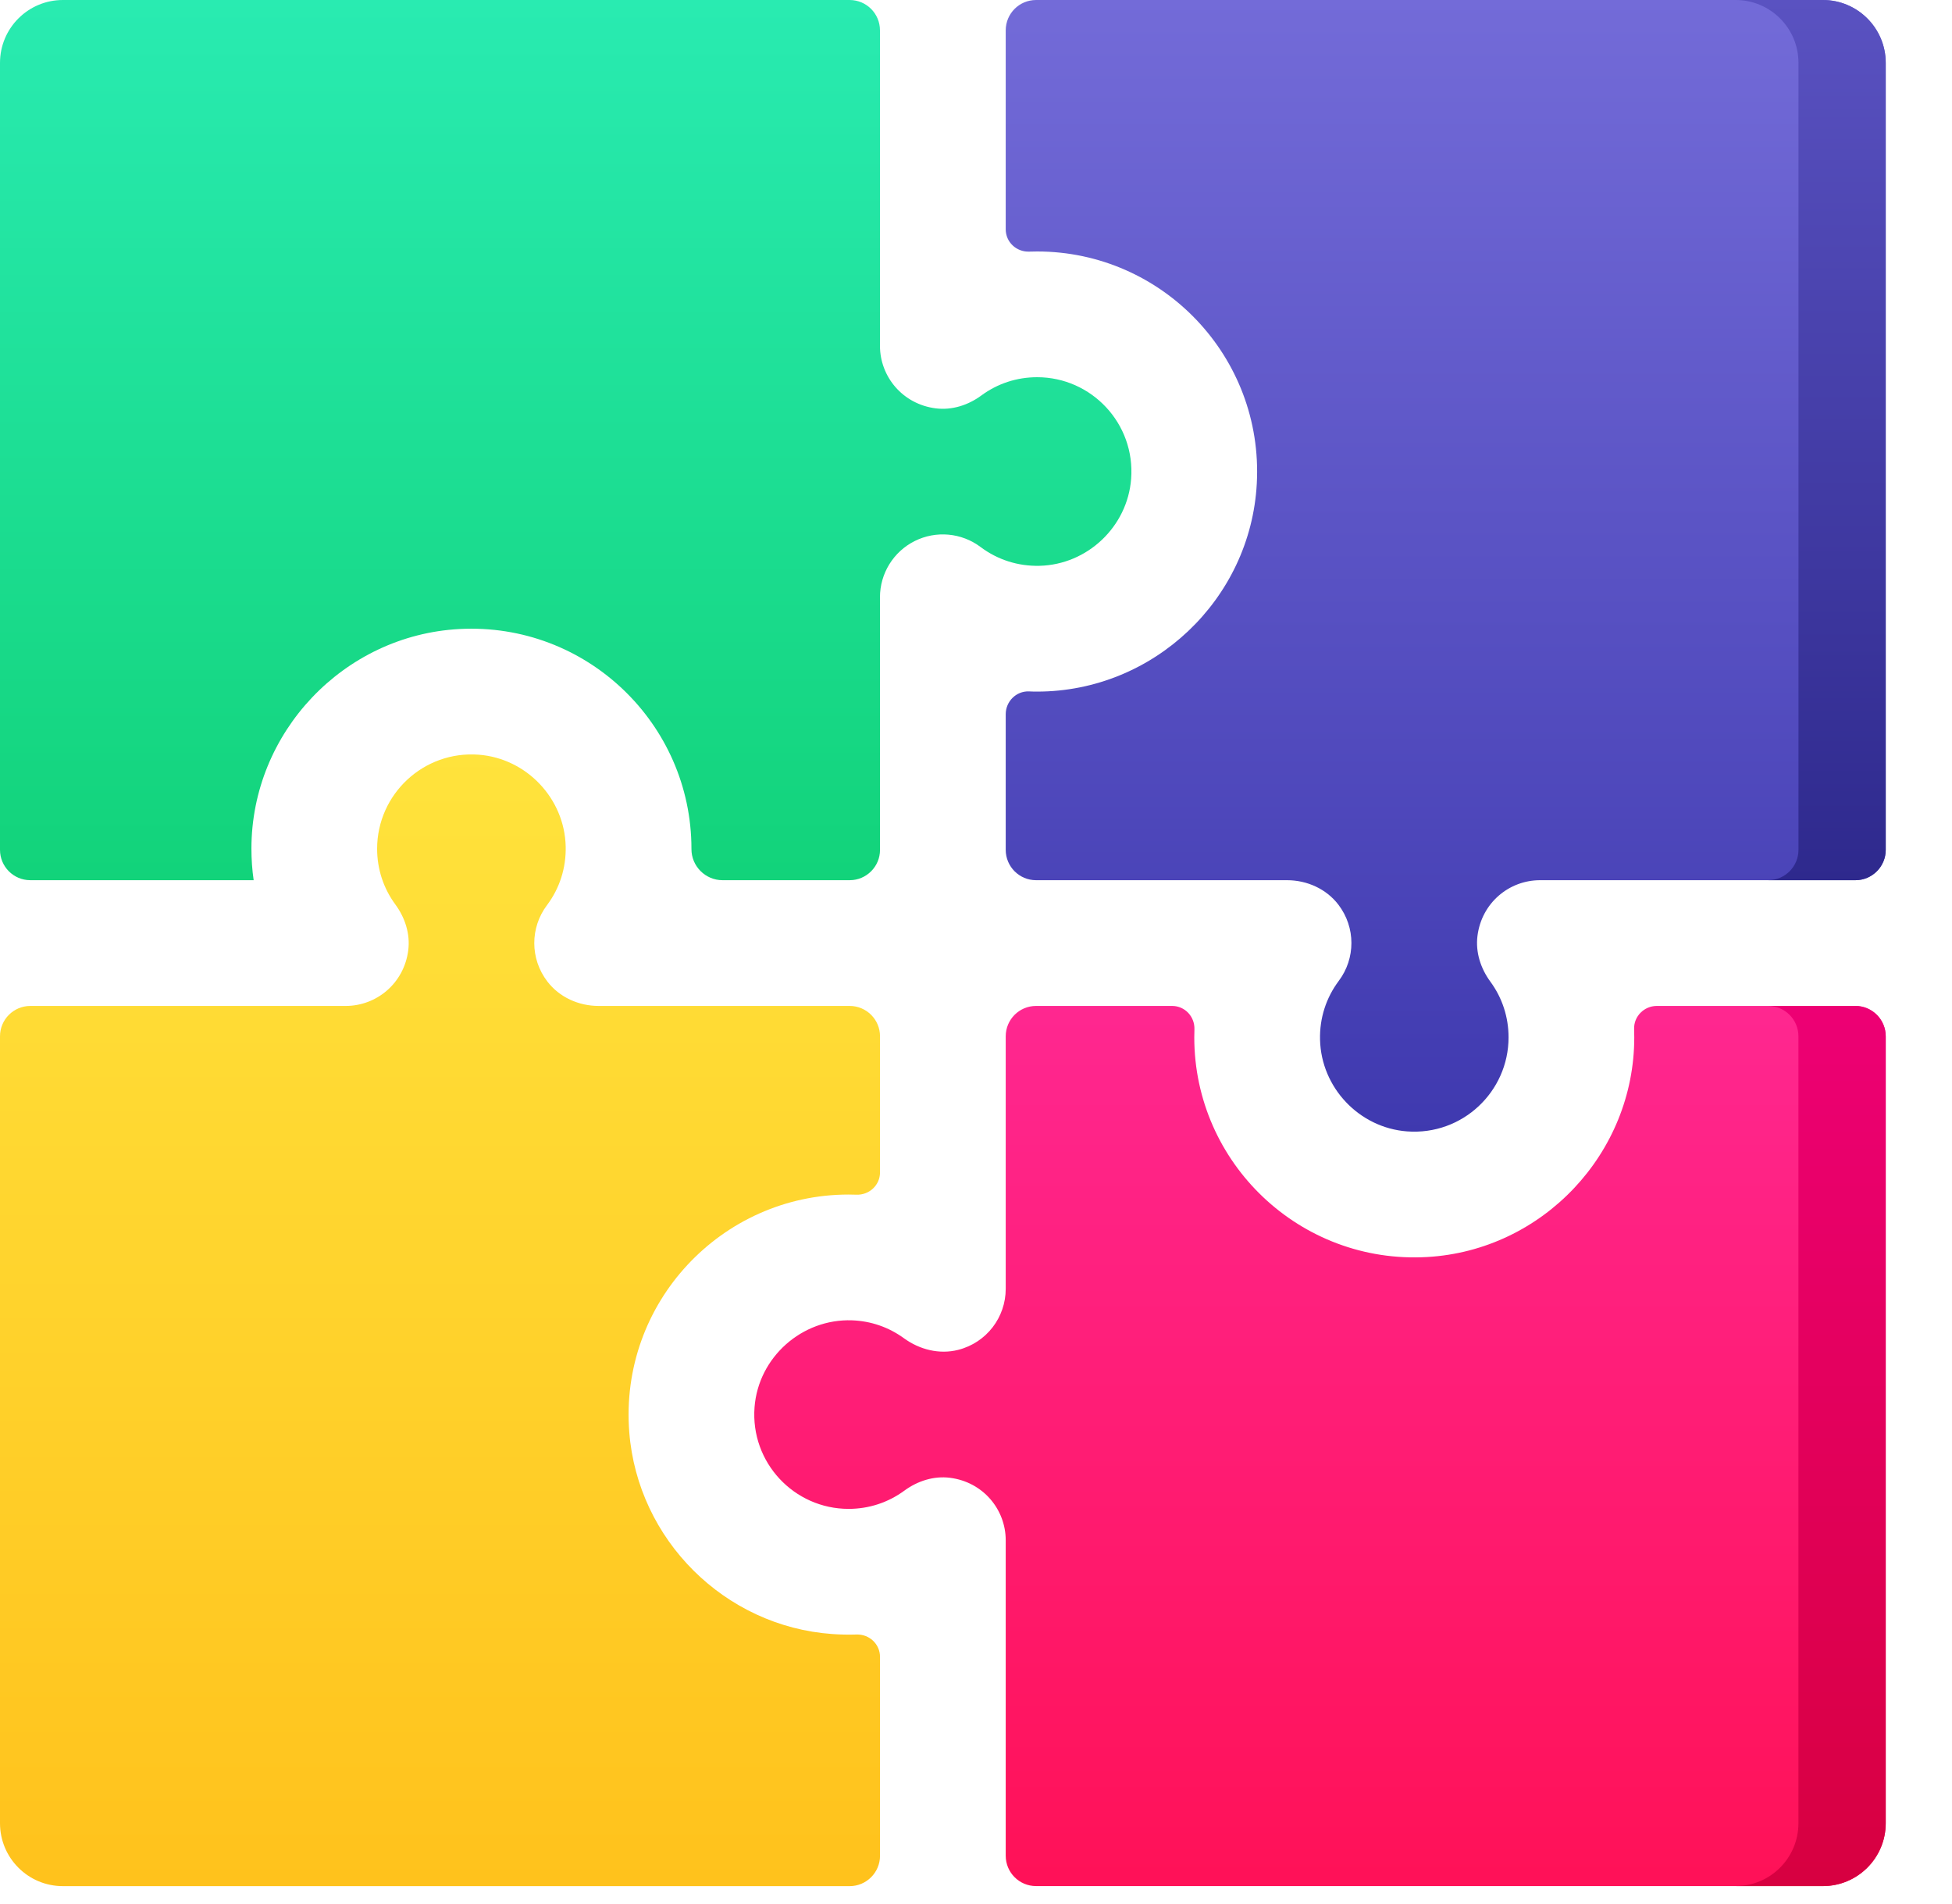
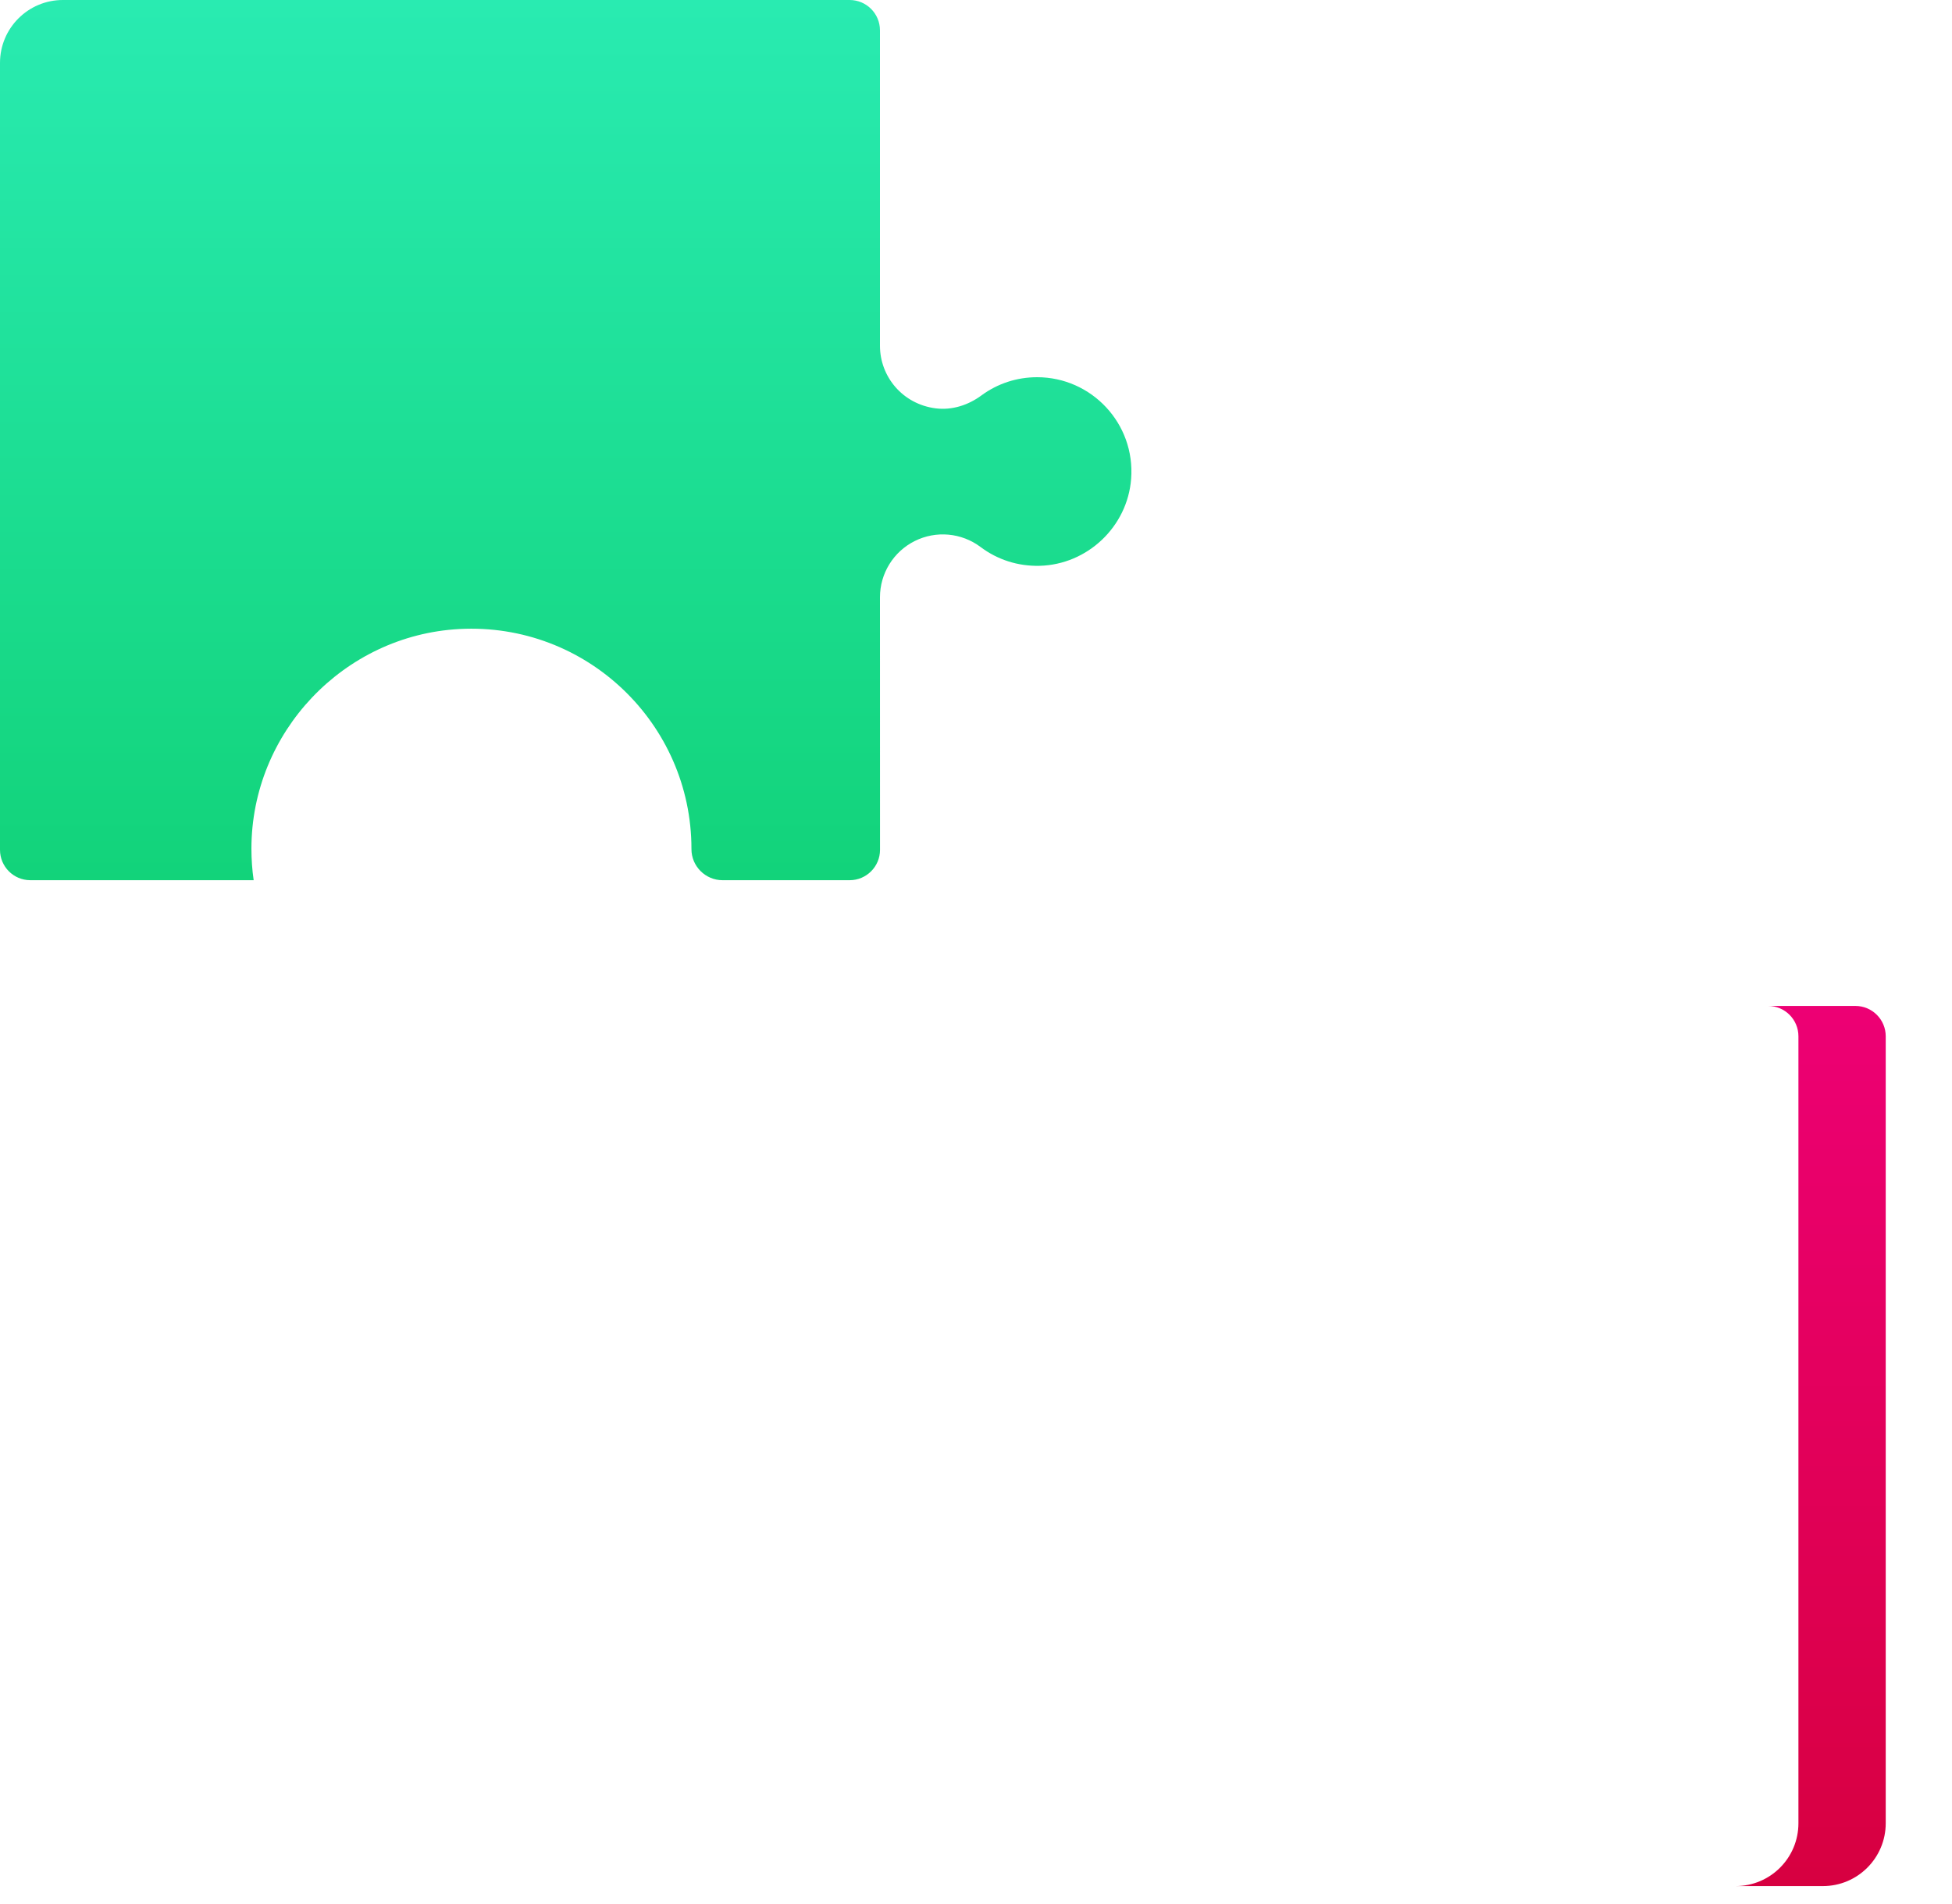
<svg xmlns="http://www.w3.org/2000/svg" width="40px" height="39px" viewBox="0 0 40 39" version="1.1">
  <title>puzzle</title>
  <defs>
    <linearGradient x1="50%" y1="0%" x2="50%" y2="100%" id="linearGradient-1">
      <stop stop-color="#29EBB1" offset="0%" />
      <stop stop-color="#12D37A" offset="100%" />
    </linearGradient>
    <linearGradient x1="50%" y1="0%" x2="50%" y2="100%" id="linearGradient-2">
      <stop stop-color="#736BD8" offset="0%" />
      <stop stop-color="#3F39AF" offset="100%" />
    </linearGradient>
    <linearGradient x1="50%" y1="0%" x2="50%" y2="100%" id="linearGradient-3">
      <stop stop-color="#FFE33C" offset="0%" />
      <stop stop-color="#FFC21C" offset="100%" />
    </linearGradient>
    <linearGradient x1="50%" y1="0%" x2="50%" y2="100%" id="linearGradient-4">
      <stop stop-color="#FF2790" offset="0%" />
      <stop stop-color="#FF1157" offset="100%" />
    </linearGradient>
    <linearGradient x1="50%" y1="0%" x2="50%" y2="100%" id="linearGradient-5">
      <stop stop-color="#5A52C1" offset="0%" />
      <stop stop-color="#2E298D" offset="100%" />
    </linearGradient>
    <linearGradient x1="50%" y1="0%" x2="50%" y2="100%" id="linearGradient-6">
      <stop stop-color="#ED0074" offset="0%" />
      <stop stop-color="#D70040" offset="100%" />
    </linearGradient>
  </defs>
  <g id="Visual-Designs" stroke="none" stroke-width="1" fill="none" fill-rule="evenodd">
    <g id="Solutions" transform="translate(-1060, -953)" fill-rule="nonzero">
      <g id="puzzle" transform="translate(1060, 953)">
        <path d="M5.198,18.033 C5.167,17.82 5.152,17.603 5.152,17.384 C5.154,15.006 7.039,13.015 9.413,12.887 C12.011,12.748 14.169,14.821 14.169,17.389 L14.169,17.395 C14.168,17.746 14.455,18.033 14.806,18.033 L17.411,18.033 C17.754,18.033 18.033,17.754 18.033,17.411 L18.032,12.237 C18.032,11.749 18.308,11.302 18.745,11.084 C19.182,10.866 19.704,10.914 20.094,11.207 C20.443,11.469 20.862,11.602 21.301,11.592 C22.283,11.568 23.104,10.79 23.179,9.811 C23.266,8.678 22.368,7.728 21.253,7.728 C20.837,7.728 20.443,7.857 20.11,8.102 C19.84,8.301 19.508,8.408 19.174,8.366 C18.497,8.28 18.032,7.717 18.032,7.084 L18.032,0.622 C18.032,0.278 17.754,4.29006935e-15 17.41,4.29006935e-15 L1.288,4.29006935e-15 C0.577,4.29006935e-15 2.14503467e-15,0.577 2.14503467e-15,1.288 L2.14503467e-15,17.411 C2.14503467e-15,17.755 0.278,18.033 0.622,18.033 L5.198,18.033 Z" id="Path" fill="url(#linearGradient-1)" />
-         <path d="M20.609,4.698 C20.609,4.96 20.828,5.164 21.09,5.155 C21.144,5.153 21.198,5.152 21.253,5.152 C23.821,5.152 25.894,7.31 25.754,9.907 C25.627,12.283 23.635,14.167 21.256,14.169 C21.199,14.169 21.141,14.168 21.084,14.165 C20.823,14.156 20.609,14.371 20.609,14.632 L20.609,17.411 C20.609,17.754 20.887,18.033 21.231,18.033 L26.374,18.033 C26.782,18.033 27.177,18.21 27.425,18.533 C27.784,19.002 27.777,19.638 27.435,20.094 C27.173,20.443 27.039,20.862 27.05,21.301 C27.073,22.282 27.851,23.104 28.83,23.179 C29.963,23.266 30.913,22.368 30.913,21.253 C30.913,20.838 30.784,20.443 30.54,20.111 C30.341,19.84 30.234,19.508 30.276,19.174 C30.362,18.497 30.924,18.033 31.558,18.033 L38.019,18.033 C38.363,18.033 38.642,17.754 38.642,17.411 L38.642,1.288 C38.642,0.577 38.065,0 37.353,0 L21.231,0 C20.887,0 20.609,0.278 20.609,0.622 L20.609,4.698 Z" id="Path" fill="url(#linearGradient-2)" />
-         <path d="M17.549,33.487 C17.386,33.492 17.22,33.489 17.054,33.477 C14.849,33.32 13.068,31.547 12.895,29.343 C12.687,26.695 14.783,24.473 17.389,24.473 C17.443,24.473 17.497,24.474 17.551,24.476 C17.813,24.485 18.033,24.281 18.033,24.019 L18.033,21.231 C18.033,20.887 17.754,20.609 17.411,20.609 L12.267,20.609 C11.859,20.609 11.464,20.432 11.216,20.108 C10.857,19.639 10.864,19.003 11.207,18.547 C11.469,18.199 11.602,17.781 11.592,17.341 C11.569,16.36 10.791,15.538 9.812,15.462 C8.679,15.375 7.728,16.273 7.728,17.389 C7.728,17.804 7.857,18.199 8.102,18.531 C8.301,18.802 8.408,19.134 8.366,19.468 C8.28,20.145 7.717,20.609 7.084,20.609 L0.622,20.609 C0.278,20.609 1.07251734e-15,20.888 1.07251734e-15,21.231 L1.07251734e-15,37.353 C1.07251734e-15,38.065 0.577,38.642 1.288,38.642 L17.411,38.642 C17.754,38.642 18.033,38.363 18.033,38.02 L18.033,33.945 C18.033,33.682 17.812,33.477 17.549,33.487 L17.549,33.487 Z" id="Path" fill="url(#linearGradient-3)" />
-         <path d="M33.486,21.083 C33.488,21.14 33.489,21.197 33.489,21.254 C33.489,23.627 31.614,25.617 29.246,25.753 C26.64,25.903 24.473,23.826 24.473,21.253 C24.473,21.198 24.474,21.144 24.476,21.09 C24.485,20.828 24.281,20.609 24.019,20.609 L21.231,20.609 C20.887,20.609 20.609,20.887 20.609,21.231 L20.609,26.405 C20.609,26.984 20.221,27.505 19.636,27.655 C19.25,27.753 18.845,27.651 18.523,27.417 C18.211,27.19 17.846,27.064 17.46,27.05 C16.434,27.014 15.541,27.806 15.462,28.829 C15.375,29.963 16.273,30.913 17.389,30.913 C17.804,30.913 18.198,30.784 18.531,30.54 C18.802,30.341 19.134,30.234 19.467,30.276 C20.145,30.362 20.609,30.924 20.609,31.557 L20.609,38.019 C20.609,38.363 20.887,38.641 21.231,38.641 L37.353,38.641 C38.065,38.641 38.642,38.065 38.642,37.353 L38.642,21.231 C38.642,20.887 38.363,20.609 38.019,20.609 L33.951,20.609 C33.691,20.609 33.477,20.823 33.486,21.083 L33.486,21.083 Z" id="Path" fill="url(#linearGradient-4)" />
        <g id="Group" transform="translate(21.208, 0)">
-           <path d="M16.146,0 L14.358,0 C15.069,0 15.646,0.577 15.646,1.288 L15.646,17.411 C15.646,17.754 15.367,18.033 15.024,18.033 L16.812,18.033 C17.155,18.033 17.434,17.754 17.434,17.411 L17.434,1.288 C17.434,0.577 16.857,0 16.146,0 Z" id="Path" fill="url(#linearGradient-5)" />
          <polygon id="Path" fill="#AECAFC" points="3.378 18.045 0.023 18.045 0.023 18.045 3.379 18.045" />
        </g>
        <path d="M38.02,20.609 L36.231,20.609 C36.575,20.609 36.853,20.887 36.853,21.231 L36.853,37.353 C36.853,38.065 36.277,38.641 35.565,38.641 L37.354,38.641 C38.065,38.641 38.642,38.065 38.642,37.353 L38.642,21.231 C38.642,20.887 38.363,20.609 38.02,20.609 L38.02,20.609 Z" id="Path" fill="url(#linearGradient-6)" />
      </g>
    </g>
  </g>
</svg>